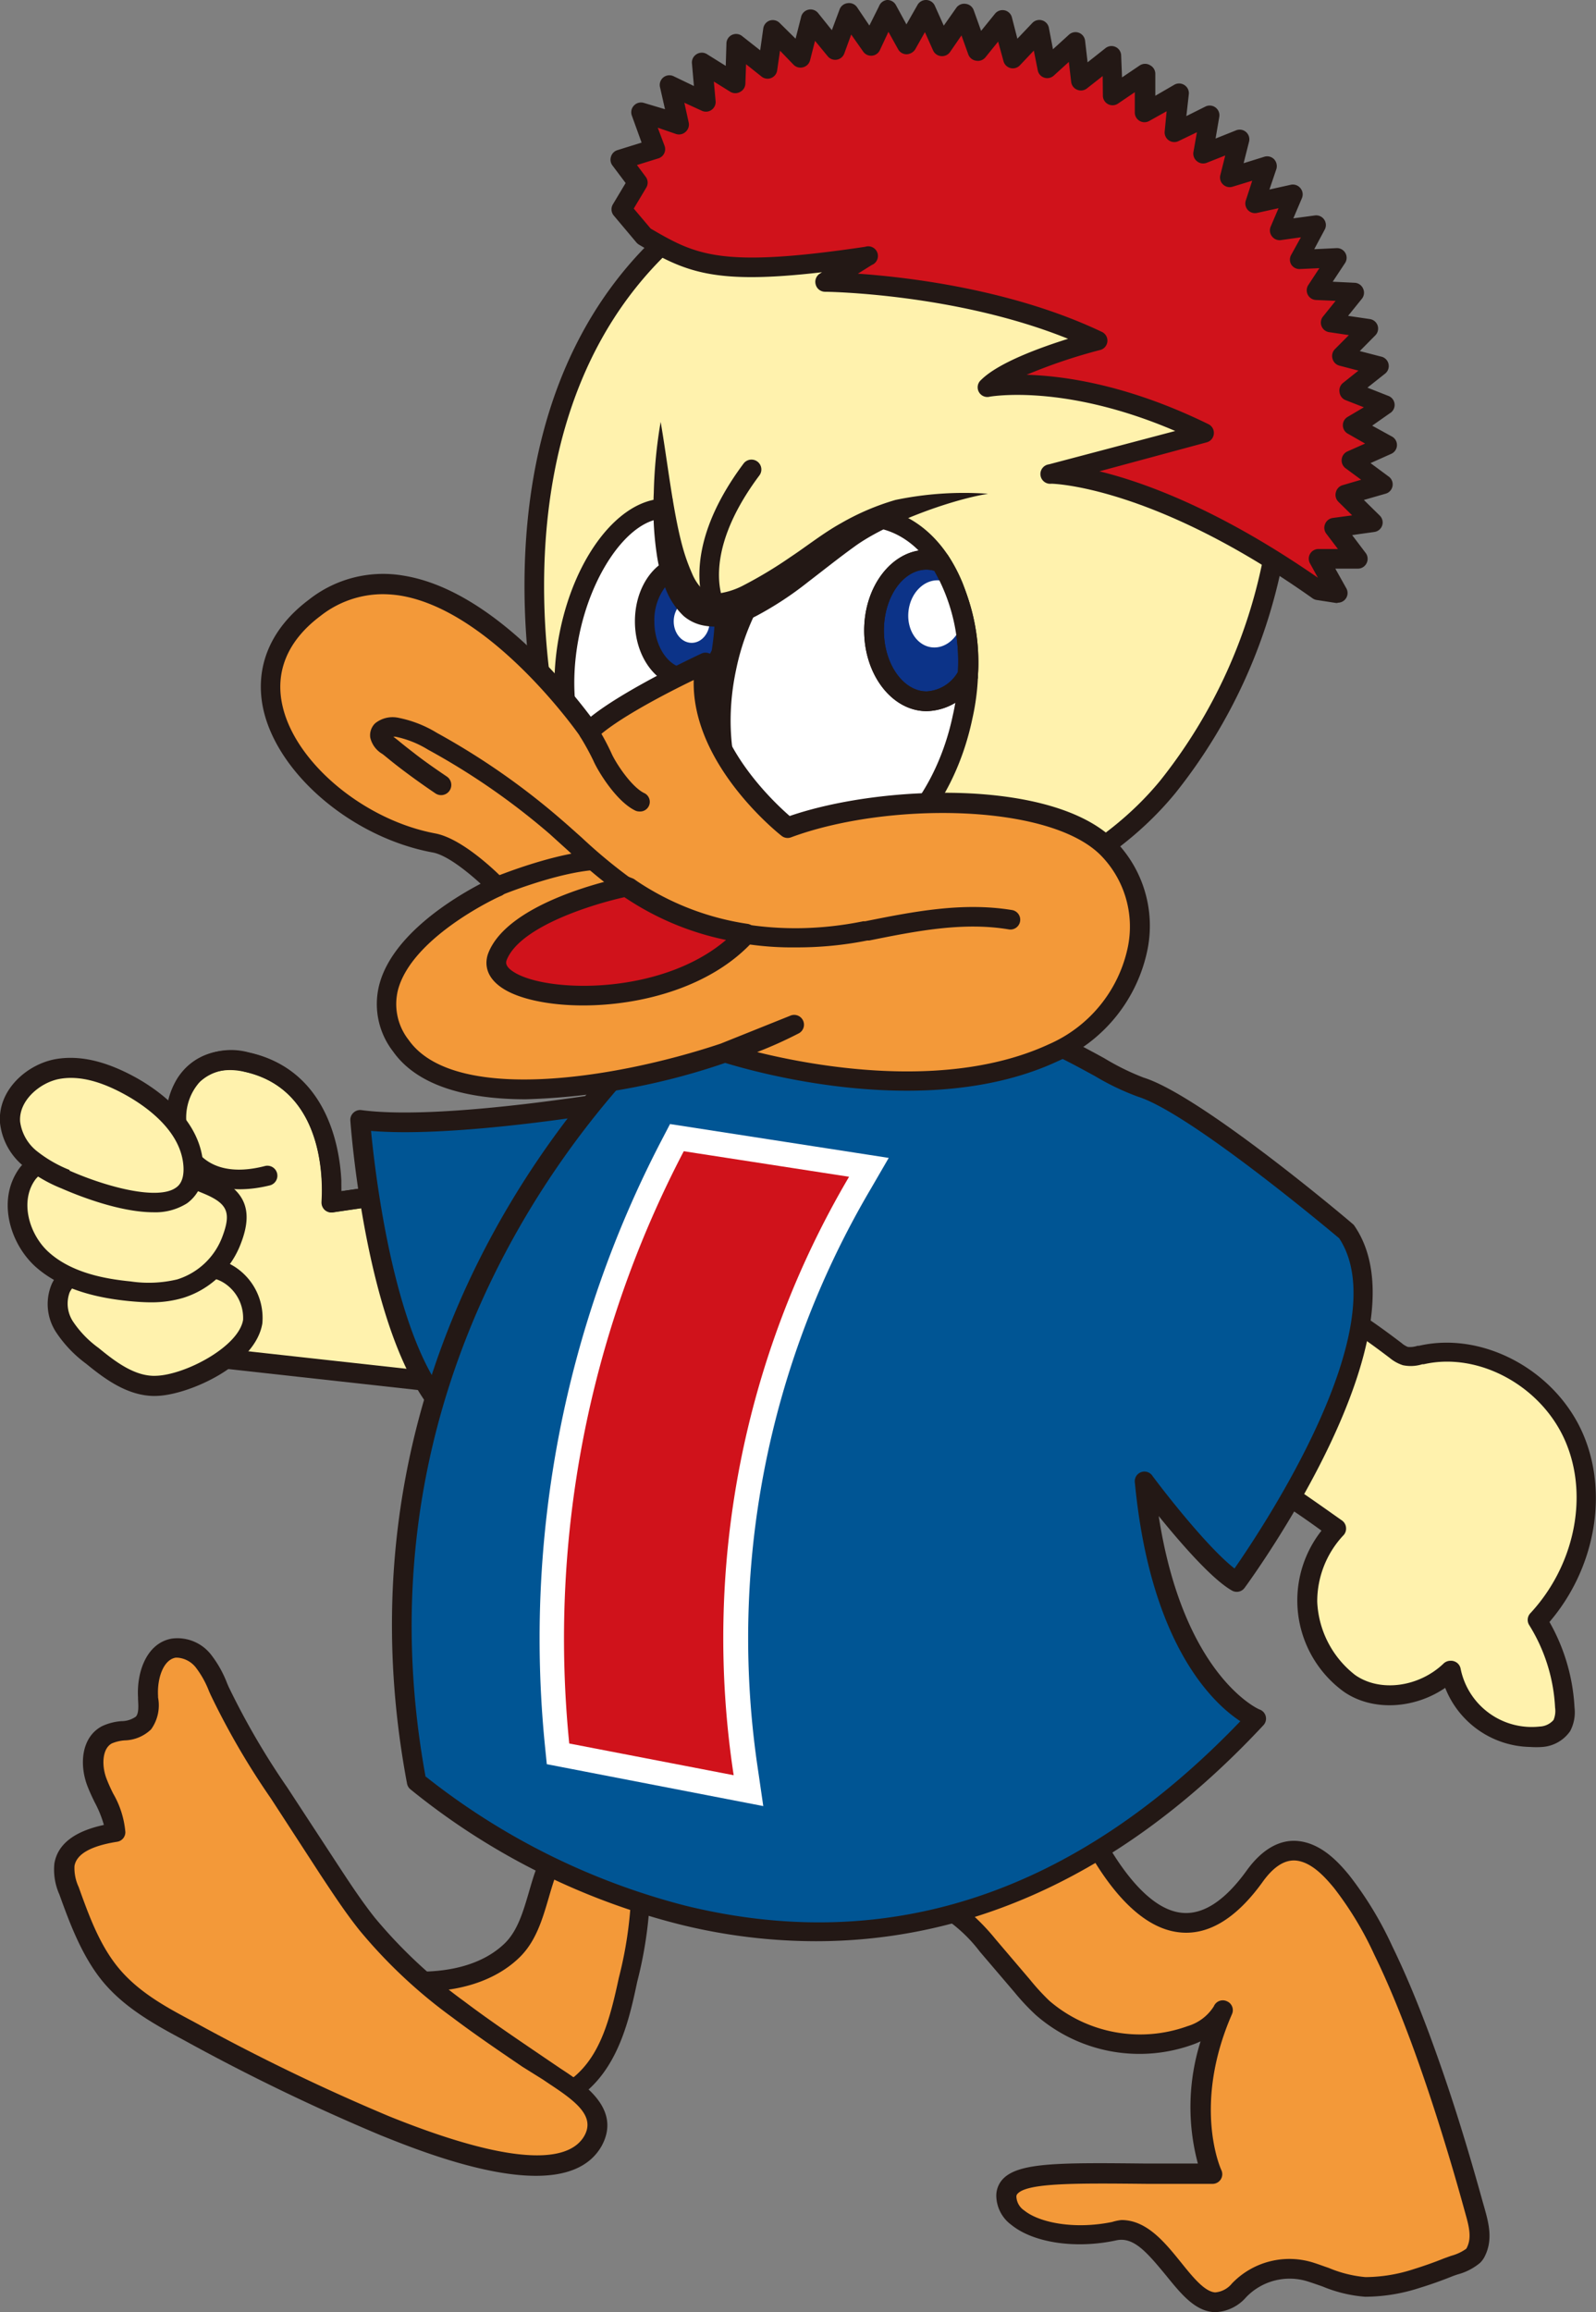
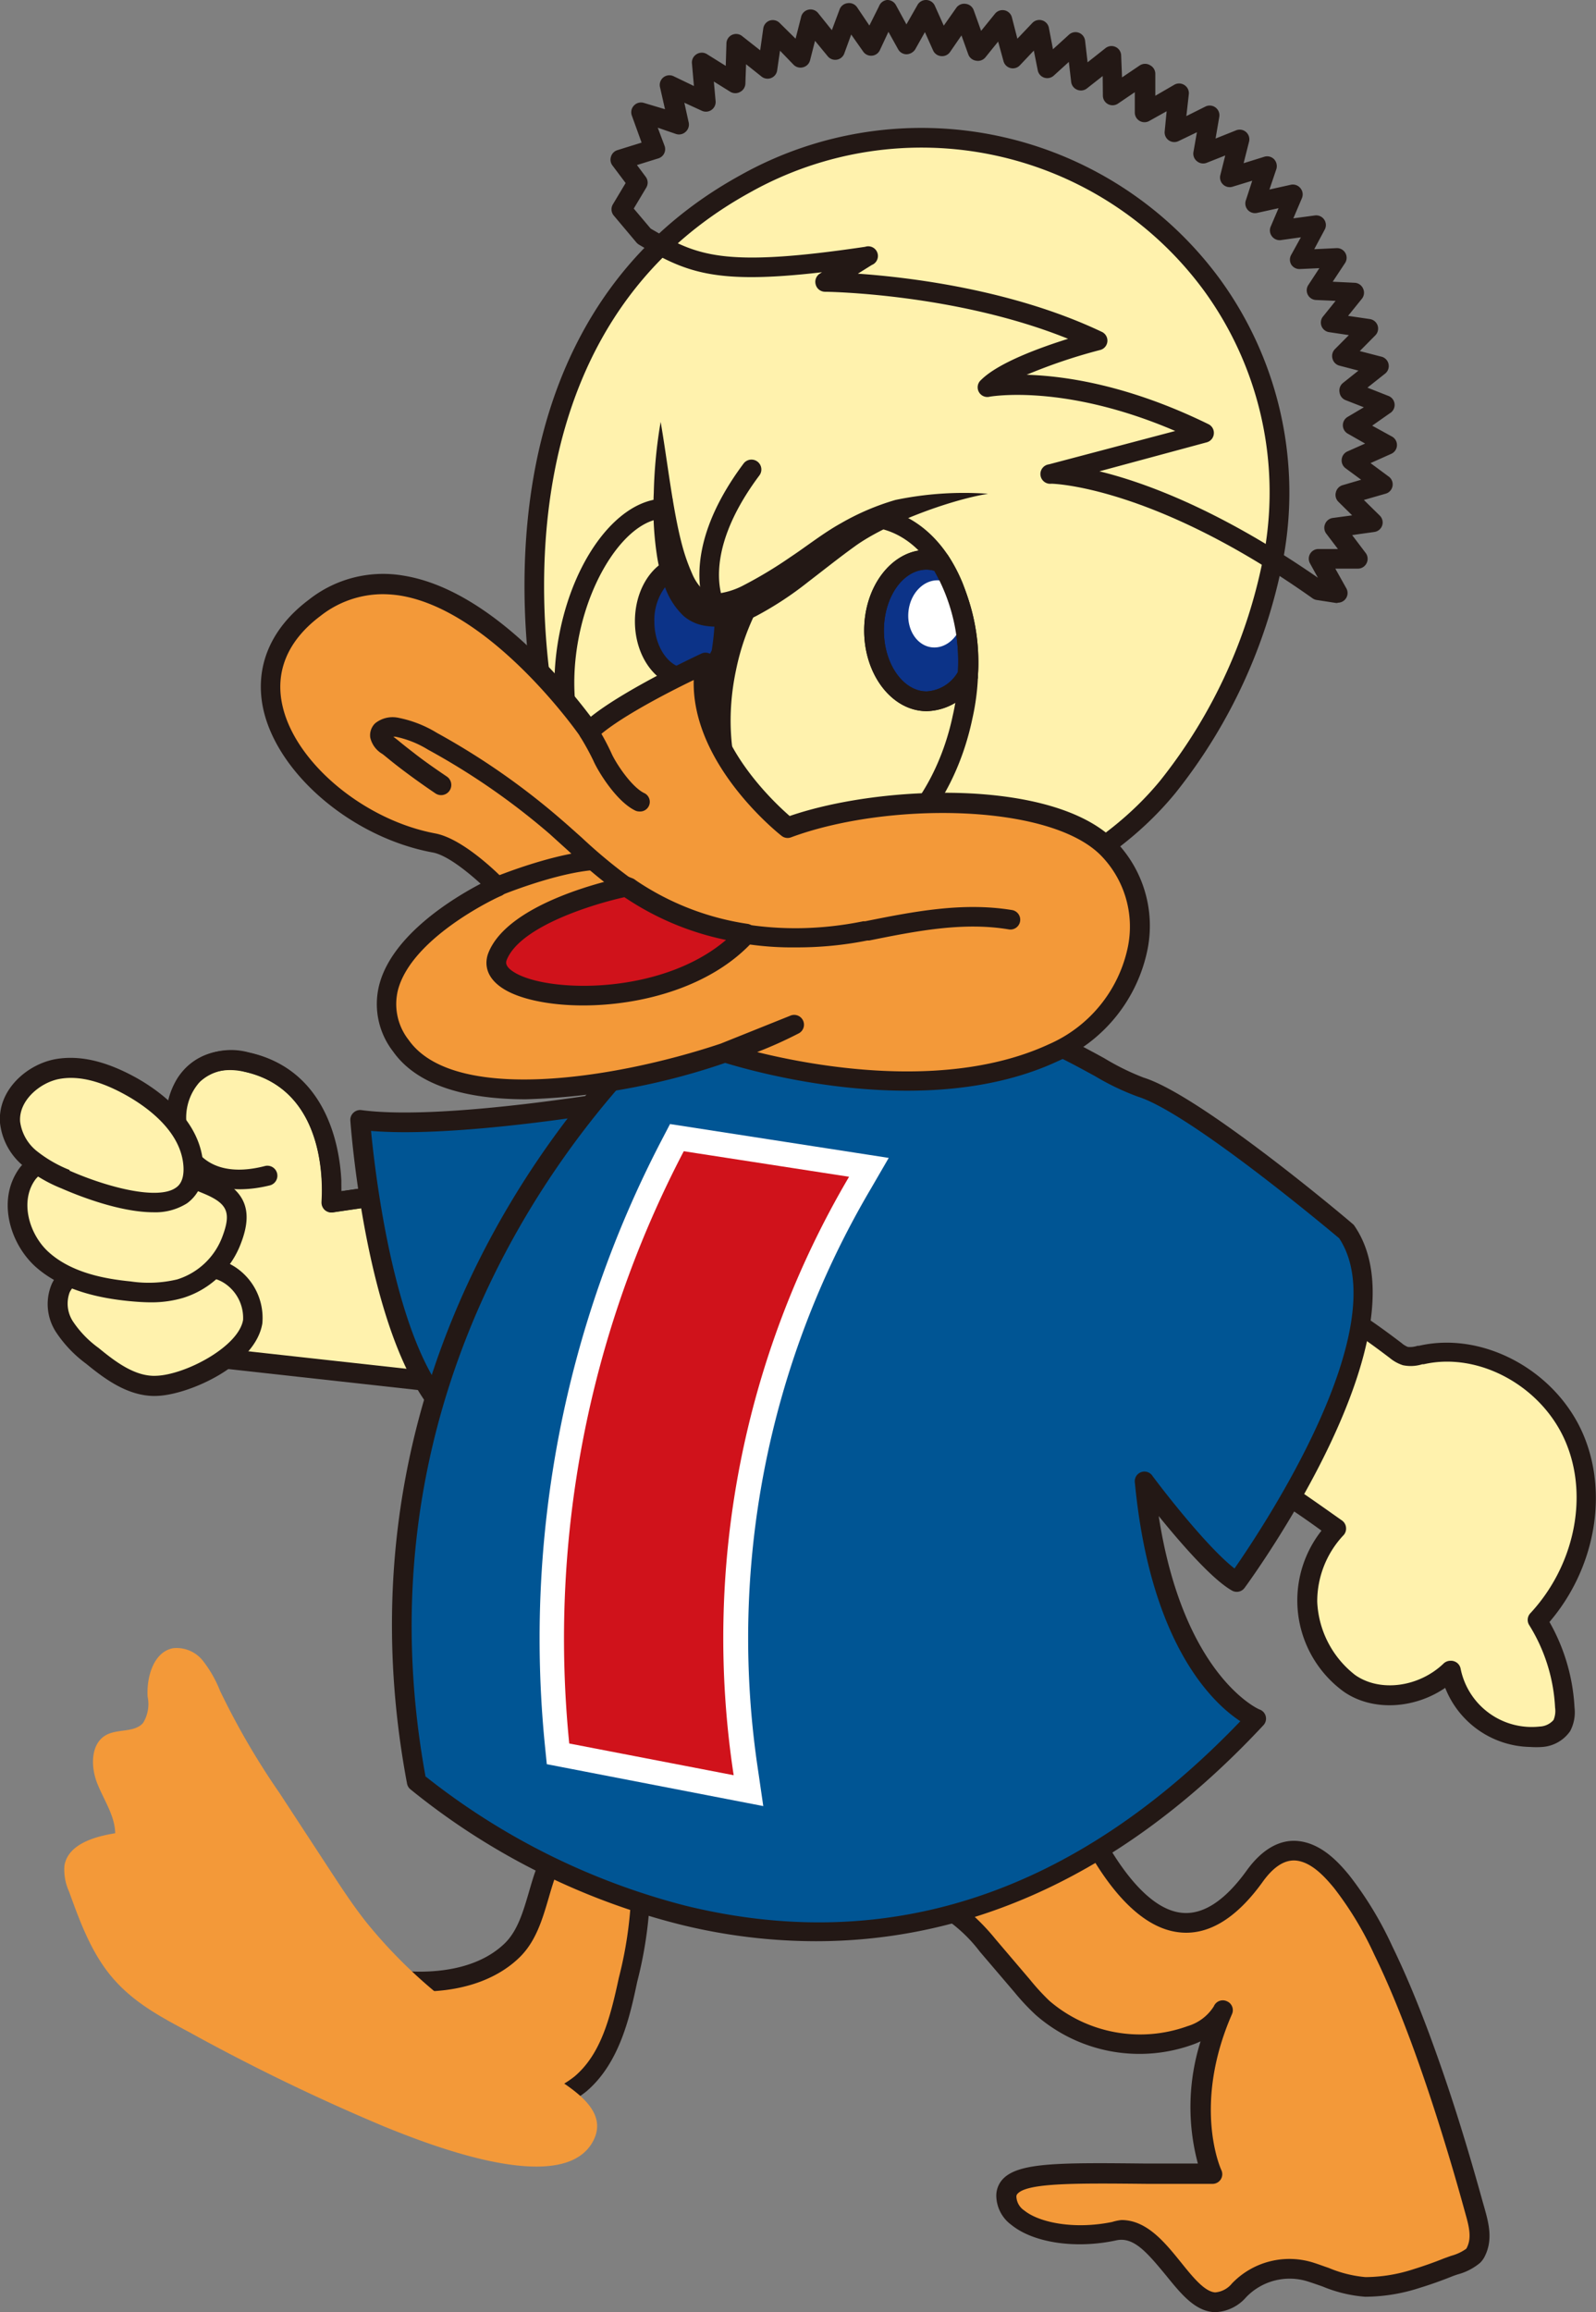
<svg xmlns="http://www.w3.org/2000/svg" viewBox="0 0 165 239" width="165" height="239">
  <rect x="0" y="0" width="165" height="239" fill="#808080" stroke="none" />
  <defs>
    <style>.cls-1{fill:#f39939;}.cls-2{fill:#231815;}.cls-3{fill:#fff2ad;}.cls-4{fill:#005594;}.cls-5{fill:#fff;}.cls-6{fill:#0c3388;}.cls-7{fill:#d0121b;}</style>
  </defs>
  <g id="レイヤー_2" data-name="レイヤー 2">
    <g id="レイヤー_1-2" data-name="レイヤー 1">
      <path class="cls-1" d="M110.49,184.51s8.5,24.33,19.23,9.41c1-1.45,2.57-2.85,4.48-2.6s3.37,1.79,4.5,3.18a36.41,36.41,0,0,1,4.3,7.1c1.45,3,2.7,6.06,3.85,9.17s2.2,6.24,3.18,9.4c.81,2.58,1.56,5.17,2.28,7.77.42,1.55,1,3.22.29,4.76a1.6,1.6,0,0,1-.32.49,8.19,8.19,0,0,1-2.63,1.2c-1,.42-2.1.8-3.18,1.13a17.31,17.31,0,0,1-5.33.88c-2-.06-3.77-1-5.61-1.52a7.22,7.22,0,0,0-7.45,1.88c-5.07,5.07-7.35-7.37-12.92-6.17S104,230,104,227s7-2.29,21.27-2.29c0,0-3.28-6.87,1.09-16.92a5.86,5.86,0,0,1-3.29,2.59,15.37,15.37,0,0,1-15.32-2.81,21.86,21.86,0,0,1-2.13-2.28l-3.57-4.18a22,22,0,0,0-2.45-2.57,22.51,22.51,0,0,0-2.82-1.91c-1-.59-8.9-4.51-8.6-5.61.18-.63,3.44-1.14,4-1.31l12.54-3.57Z" />
      <path class="cls-2" d="M125.7,239h-.18c-2-.11-3.45-1.92-5-3.83-2-2.42-3.36-4-5.16-3.58-4.17.89-8.5.25-10.79-1.6a3.8,3.8,0,0,1-1.57-3,2.51,2.51,0,0,1,.74-1.81c1.68-1.67,6-1.63,14.73-1.54,1.64,0,3.43,0,5.37,0a22.55,22.55,0,0,1,.28-12.63c-.24.11-.47.21-.66.28a16.28,16.28,0,0,1-16.37-3,23.66,23.66,0,0,1-2.23-2.38l-3.56-4.17a15.3,15.3,0,0,0-5-4.27c-.18-.11-.59-.33-1.14-.62-7.16-3.82-8.26-4.88-7.91-6.14.26-.94,1.42-1.33,4.1-1.88l.61-.14,18.27-5.21a1,1,0,0,1,1.24.65C112.68,187.69,117,197,122,197.7c2.26.33,4.59-1.15,6.91-4.38,1.61-2.22,3.49-3.26,5.44-3,2.25.3,3.94,2.05,5.16,3.55a37,37,0,0,1,4.42,7.29c1.31,2.69,2.55,5.63,3.9,9.27,1.08,2.93,2.13,6,3.2,9.45.79,2.54,1.55,5.16,2.28,7.8l.13.45c.43,1.54.93,3.28.11,5a2.5,2.5,0,0,1-.54.78,6,6,0,0,1-2.31,1.19c-.23.08-.45.15-.64.23-1.1.44-2.2.83-3.28,1.16a18.38,18.38,0,0,1-5.66.92,14.33,14.33,0,0,1-4.41-1.07c-.49-.17-1-.35-1.47-.5a6.23,6.23,0,0,0-6.42,1.63A4.44,4.44,0,0,1,125.7,239Zm-9.76-9.52c2.63,0,4.5,2.33,6.18,4.41,1.19,1.48,2.42,3,3.51,3.07a2.49,2.49,0,0,0,1.73-.92,8.22,8.22,0,0,1,8.47-2.14c.51.16,1,.35,1.54.53a12.69,12.69,0,0,0,3.8.95,16.29,16.29,0,0,0,5-.83c1-.31,2.06-.68,3.1-1.1l.75-.27a4.87,4.87,0,0,0,1.55-.72.58.58,0,0,0,.11-.19c.5-1.05.15-2.28-.22-3.59l-.13-.47c-.72-2.62-1.49-5.22-2.27-7.73-1.06-3.4-2.09-6.45-3.16-9.35-1.33-3.57-2.54-6.46-3.82-9.08a35,35,0,0,0-4.17-6.9c-1-1.21-2.3-2.61-3.84-2.82-1.19-.15-2.37.58-3.52,2.18-2.8,3.9-5.79,5.66-8.87,5.2-6.24-.9-10.6-10.85-11.82-14L92.49,190.7c-.13,0-.4.1-.74.17s-1.34.28-2,.48a55.8,55.8,0,0,0,6.38,3.75c.59.31,1,.55,1.23.67a22,22,0,0,1,3,2,22.35,22.35,0,0,1,2.57,2.69l3.56,4.18a23.47,23.47,0,0,0,2,2.18,14.4,14.4,0,0,0,14.28,2.62,4.82,4.82,0,0,0,2.72-2.05h0a1,1,0,0,1,1.34-.53,1,1,0,0,1,.53,1.35c-4.12,9.45-1.14,16-1.11,16.07a1,1,0,0,1-.92,1.46c-2.51,0-4.78,0-6.84,0-7.08-.07-12.2-.12-13.27,1a.42.42,0,0,0-.14.36,1.81,1.81,0,0,0,.81,1.39c1.52,1.24,5.13,2,9.09,1.19A4.92,4.92,0,0,1,115.94,229.48Z" />
      <path class="cls-1" d="M52.91,201.6c-2.63,2.54-6.54,3.33-10.2,3.18-1.6-.06-3.5-.15-4.45,1.13s-.32,3.15.61,4.47A16.89,16.89,0,0,0,44,215a18,18,0,0,0,8,2.8,11.09,11.09,0,0,0,8-2.41c3-2.61,4.06-6.83,4.89-10.75A42.06,42.06,0,0,0,66.26,194a6.26,6.26,0,0,0-.65-2.87,4.49,4.49,0,0,0-4.63-2C55,190.2,56.69,198,52.91,201.6Z" />
      <path class="cls-2" d="M53,218.81q-.5,0-1,0a18.92,18.92,0,0,1-8.47-2.95A17.87,17.87,0,0,1,38,211c-1.14-1.61-1.89-3.94-.6-5.67s3.58-1.61,5.26-1.54c2.36.09,6.67-.16,9.51-2.9h0c1.34-1.3,1.91-3.26,2.52-5.34.9-3.11,1.93-6.64,6.08-7.34a5.5,5.5,0,0,1,5.69,2.49,7.35,7.35,0,0,1,.78,3.32,42.78,42.78,0,0,1-1.36,10.82c-.75,3.54-1.79,8.37-5.23,11.32A11.91,11.91,0,0,1,53,218.81Zm-11.37-13a3.11,3.11,0,0,0-2.51.75c-.64.85-.06,2.29.63,3.27a15.89,15.89,0,0,0,4.85,4.3,16.81,16.81,0,0,0,7.56,2.65,10.1,10.1,0,0,0,7.26-2.16c2.7-2.31,3.66-6,4.56-10.19a41.4,41.4,0,0,0,1.31-10.31,5.32,5.32,0,0,0-.52-2.4,3.47,3.47,0,0,0-3.57-1.49c-2.75.47-3.49,2.55-4.46,5.9-.66,2.25-1.33,4.57-3.07,6.24-2.51,2.42-6.39,3.65-10.95,3.47Z" />
      <path class="cls-1" d="M38,198.86c-1.43-1.78-2.68-3.7-3.93-5.61l-5.18-7.92a77.73,77.73,0,0,1-6.14-10.55A12.45,12.45,0,0,0,21,171.7a3.47,3.47,0,0,0-3.1-1.33c-2,.37-2.76,2.94-2.64,5a3.73,3.73,0,0,1-.47,2.73c-.88,1-2.56.6-3.75,1.21-1.65.84-1.7,3.22-1,5s1.83,3.34,1.87,5.19c-2.2.35-4.88,1.15-5.25,3.35a5.46,5.46,0,0,0,.48,2.68c1.15,3.18,2.34,6.44,4.57,9s5,4,7.87,5.54a210.8,210.8,0,0,0,20.25,9.79c4.27,1.72,18.25,7.33,21.45,1.53,1.84-3.33-2.37-5.59-4.61-7.13-3.12-2.14-6.28-4.22-9.3-6.5A51.5,51.5,0,0,1,38,198.86Z" />
-       <path class="cls-2" d="M55.41,224.91c-5.64,0-12.88-2.92-16-4.17a211.45,211.45,0,0,1-20.35-9.83c-2.74-1.47-5.85-3.13-8.16-5.76s-3.65-6.23-4.76-9.32a6.29,6.29,0,0,1-.52-3.19c.33-2,2.05-3.34,5.12-4a11.62,11.62,0,0,0-.95-2.34c-.26-.53-.52-1.08-.74-1.65-.88-2.26-.64-5.12,1.52-6.23a5.69,5.69,0,0,1,2-.51,2.56,2.56,0,0,0,1.48-.47c.31-.35.26-1.1.22-1.82v-.17c-.15-2.59.87-5.6,3.48-6.07A4.41,4.41,0,0,1,21.79,171a11.54,11.54,0,0,1,1.69,3l.16.37a78.13,78.13,0,0,0,6.06,10.4l5.18,7.92c1.22,1.86,2.48,3.79,3.87,5.54h0A50.72,50.72,0,0,0,48,206.88c2.33,1.76,4.8,3.44,7.18,5.06l2.09,1.42.71.48c2.37,1.55,6.32,4.16,4.21,8C60.9,224.1,58.38,224.91,55.41,224.91Zm-37-53.56-.26,0c-1.31.24-1.91,2.22-1.81,3.95v.16a4.26,4.26,0,0,1-.72,3.3,4.08,4.08,0,0,1-2.74,1.14,4.2,4.2,0,0,0-1.31.31c-1,.52-1.09,2.28-.55,3.67.19.49.42,1,.67,1.5a9.54,9.54,0,0,1,1.27,4,1,1,0,0,1-.86,1c-2.72.43-4.2,1.28-4.4,2.51a4.61,4.61,0,0,0,.43,2.16c1.1,3.06,2.24,6.23,4.37,8.66s5,3.93,7.59,5.31a211.89,211.89,0,0,0,20.15,9.74c14.38,5.8,18.91,4.28,20.18,2,1.11-2-.86-3.53-3.55-5.3l-.74-.5L54,213.63c-2.41-1.64-4.9-3.33-7.27-5.12a52.36,52.36,0,0,1-9.58-9h0c-1.46-1.83-2.74-3.79-4-5.69L28,185.89a78.49,78.49,0,0,1-6.22-10.69l-.17-.38a9.86,9.86,0,0,0-1.37-2.46A2.66,2.66,0,0,0,18.36,171.35Z" />
      <path class="cls-3" d="M43.8,122.92l-9.55,1.39a16,16,0,0,0,0-2.22c-.17-3.65-1.48-10.7-8.76-12.31-5.48-1.21-8,3.45-7.09,7.34C-.14,119.21,16,139.63,16,139.63l34.19,3.79,2.26-9.82C52.7,133.55,43.5,123,43.8,122.92Z" />
      <path class="cls-2" d="M50.16,144.44h-.11l-34.2-3.78a1,1,0,0,1-.68-.38c-.37-.47-9-11.61-6.08-18.76,1.18-2.81,3.92-4.58,8.17-5.26a7.46,7.46,0,0,1,1.95-5.84,6.79,6.79,0,0,1,6.52-1.63c8.14,1.8,9.4,9.87,9.56,13.26,0,.4,0,.77,0,1.08l8.33-1.21a1,1,0,0,1,1.11.67c.43.63,2.64,3.27,4.28,5.22,4.54,5.41,4.58,5.47,4.35,6.12l-2.24,9.73A1,1,0,0,1,50.16,144.44Zm-33.65-5.77,32.86,3.63,2-8.52c-.6-.79-2.38-2.91-3.85-4.67-2.36-2.81-3.58-4.26-4.18-5.09l-8.9,1.3a1.06,1.06,0,0,1-.85-.27,1,1,0,0,1-.31-.84,16,16,0,0,0,0-2.07c-.18-3.63-1.45-9.93-8-11.36a4.74,4.74,0,0,0-4.63,1.06,5.51,5.51,0,0,0-1.24,5,1.08,1.08,0,0,1-.16.82,1,1,0,0,1-.72.43c-4.06.45-6.6,1.85-7.56,4.16C8.71,127.73,15.14,136.82,16.51,138.67ZM43.8,122.92h0Z" />
      <path class="cls-2" d="M34.26,125.33a1,1,0,0,1-.71-.28,1.06,1.06,0,0,1-.31-.84c0-.47,1-11.47-8-13.43-2.27-.5-4.1.12-5.17,1.74a5.73,5.73,0,0,0,.13,6.27c1.4,2,3.95,2.58,7.19,1.74a1,1,0,0,1,.51,2c-4.05,1-7.46.12-9.36-2.53a7.85,7.85,0,0,1-.17-8.59c1.54-2.34,4.21-3.29,7.31-2.61,8.69,1.92,9.57,11,9.58,14.34l8.34-1.21a1,1,0,0,1,.29,2l-9.54,1.39Z" />
      <path class="cls-4" d="M65.27,113.56s-19.09,3.39-28,2.19c0,0,2.58,36.42,16.1,32.24Z" />
      <path class="cls-2" d="M51.23,149.35A7.43,7.43,0,0,1,47,148c-8.83-6.06-10.7-31.1-10.78-32.17a1,1,0,0,1,.32-.81,1,1,0,0,1,.83-.27c8.69,1.16,27.53-2.15,27.72-2.18a1,1,0,0,1,1,.34,1,1,0,0,1,.19,1L54.3,148.33a1,1,0,0,1-.66.64A8.28,8.28,0,0,1,51.23,149.35ZM38.36,116.9c.49,5.09,2.8,24.61,9.8,29.4a5.26,5.26,0,0,0,4.39.85l11.19-32.3C59.08,115.61,46.11,117.55,38.36,116.9Z" />
      <path class="cls-3" d="M124.42,138.66a5.71,5.71,0,0,1,1.07-4,5.14,5.14,0,0,1,3.18-1.43c5.72-.78,11,2.9,15.6,6.39a3,3,0,0,0,1,.58,3.38,3.38,0,0,0,1.66-.14c6.47-1.49,13.53,2.75,16,8.93s.55,13.62-4,18.49a18.88,18.88,0,0,1,2.83,9,3.24,3.24,0,0,1-.31,1.85,2.94,2.94,0,0,1-2.15,1.16,8.52,8.52,0,0,1-9.33-6.79c-2.74,2.65-7.34,3.52-10.47,1.34a11.21,11.21,0,0,1-4.37-8.42,10.92,10.92,0,0,1,3-7.57s-4-2.87-4.81-3.33A8.83,8.83,0,0,1,131.2,153,20.31,20.31,0,0,1,124.42,138.66Z" />
      <path class="cls-2" d="M158.21,180.58a9.63,9.63,0,0,1-8.8-6.11c-3.21,2.2-7.54,2.44-10.48.4a11.66,11.66,0,0,1-2.31-16.65c-1.36-1-3.34-2.35-3.82-2.63a6.83,6.83,0,0,1-1.64-1.24c-.16-.16-.36-.36-.65-.62a21.25,21.25,0,0,1-7.11-15h0a6.66,6.66,0,0,1,1.34-4.74,6,6,0,0,1,3.79-1.76c6-.83,11.38,2.81,16.36,6.59a2.25,2.25,0,0,0,.66.41,2.45,2.45,0,0,0,1-.12l.15,0c6.76-1.56,14.45,2.72,17.14,9.55,2.41,6.1.94,13.64-3.65,19a20,20,0,0,1,2.59,8.85,4.17,4.17,0,0,1-.45,2.43,3.83,3.83,0,0,1-2.88,1.64A8.86,8.86,0,0,1,158.21,180.58ZM150,171.67a.86.86,0,0,1,.32.05,1,1,0,0,1,.69.8,7.5,7.5,0,0,0,8.16,5.95,2,2,0,0,0,1.44-.68,2.39,2.39,0,0,0,.16-1.27,17.79,17.79,0,0,0-2.67-8.53,1,1,0,0,1,.11-1.23c4.47-4.81,6-11.81,3.77-17.42-2.34-5.93-9-9.65-14.79-8.32l-.15,0a4,4,0,0,1-2,.1,4.06,4.06,0,0,1-1.36-.75c-4.65-3.53-9.61-6.9-14.86-6.2a4.07,4.07,0,0,0-2.55,1.1,4.61,4.61,0,0,0-.81,3.32h0a19.47,19.47,0,0,0,6.44,13.59c.32.28.53.5.71.67a4.63,4.63,0,0,0,1.24.94c.8.47,4.47,3.09,4.89,3.38a1,1,0,0,1,.42.77,1,1,0,0,1-.32.81,10,10,0,0,0-2.66,6.82,10.15,10.15,0,0,0,3.93,7.58c2.58,1.8,6.62,1.25,9.18-1.24A1.06,1.06,0,0,1,150,171.67Z" />
      <path class="cls-3" d="M16.27,143.28c-2.51.1-4.73-1.51-6.68-3.1a11.85,11.85,0,0,1-2.89-3,4.34,4.34,0,0,1-.37-4c.88-1.8,3.2-2.37,5.2-2.22s4,.8,6,.6c2.25-.23,4.24-1,6.32.33a5.25,5.25,0,0,1,2.34,4.8C25.56,140.22,19.44,143.15,16.27,143.28Z" />
      <path class="cls-2" d="M16,144.3c-2.78,0-5.11-1.71-7.09-3.33a12.87,12.87,0,0,1-3.13-3.29,5.31,5.31,0,0,1-.41-5c1.14-2.32,3.94-3,6.2-2.79.79.06,1.56.19,2.32.32a13,13,0,0,0,3.46.29c.48,0,.95-.13,1.4-.2,1.79-.29,3.64-.59,5.59.69a6.29,6.29,0,0,1,2.78,5.82c-.72,4.32-7.53,7.34-10.84,7.48Zm-5.11-12.38c-1.42,0-3.08.42-3.69,1.67a3.37,3.37,0,0,0,.34,3,10.75,10.75,0,0,0,2.66,2.75c1.75,1.44,3.81,3,6,2.87h0c3-.13,8.46-3,8.93-5.77a4.29,4.29,0,0,0-1.9-3.78c-1.29-.85-2.55-.65-4.14-.39-.5.08-1,.16-1.52.22a15.29,15.29,0,0,1-4-.31c-.73-.12-1.43-.24-2.13-.3Z" />
      <path class="cls-3" d="M18.62,133.23a13.52,13.52,0,0,1-5.19.24c-3.27-.32-6.68-1.09-9.11-3.31s-3.44-6.26-1.44-8.87a6.84,6.84,0,0,1,5-2.41,16.9,16.9,0,0,1,5.62.81,68.47,68.47,0,0,1,7.88,2.71c3,1.23,3.71,2.71,2.57,5.76A8.33,8.33,0,0,1,18.62,133.23Z" />
      <path class="cls-2" d="M15.67,134.62c-.81,0-1.61-.06-2.34-.13-2.79-.28-6.82-1-9.69-3.58-2.66-2.43-4-7-1.57-10.24a7.81,7.81,0,0,1,5.73-2.81,18.3,18.3,0,0,1,6,.85,69.89,69.89,0,0,1,8,2.75c3.5,1.45,4.44,3.56,3.13,7a9.34,9.34,0,0,1-6,5.7h0A11.59,11.59,0,0,1,15.67,134.62Zm-7.1-14.74c-.21,0-.42,0-.63,0a5.76,5.76,0,0,0-4.25,2C2,124.12,3,127.57,5,129.4c2.43,2.22,6,2.81,8.52,3.06a12.71,12.71,0,0,0,4.8-.21h0A7.3,7.3,0,0,0,23,127.8c.93-2.49.52-3.41-2-4.45a65.93,65.93,0,0,0-7.77-2.67A17.39,17.39,0,0,0,8.57,119.88Z" />
      <path class="cls-3" d="M6.76,121.9A13.91,13.91,0,0,1,3,119.71,5.78,5.78,0,0,1,1,116c-.2-2.71,2.28-5,5-5.51s5.37.56,7.72,1.9c3.13,1.78,6.13,4.59,6.31,8.19C20.33,127.15,9.88,123.28,6.76,121.9Z" />
      <path class="cls-2" d="M15.88,125.31c-3.57,0-7.93-1.77-9.53-2.47h0a15,15,0,0,1-4-2.37A6.7,6.7,0,0,1,0,116.06c-.25-3.41,2.82-6.08,5.8-6.59,2.52-.42,5.26.24,8.4,2,2.44,1.39,6.58,4.42,6.81,9a4.17,4.17,0,0,1-1.67,3.91A6.12,6.12,0,0,1,15.88,125.31ZM7.17,121c4,1.76,9.15,3.07,11,1.78.22-.15.87-.6.8-2.13-.18-3.64-3.71-6.17-5.79-7.36-2.71-1.54-5-2.12-7-1.77s-4.26,2.22-4.1,4.42a4.69,4.69,0,0,0,1.67,3,13.36,13.36,0,0,0,3.45,2Z" />
      <path class="cls-4" d="M71,103.91S33.56,133.46,43.1,184.22c0,0,44.43,38.8,86.77-6.57,0,0-9.54-3.78-11.53-24.48,0,0,6.36,8.56,9.54,10.35,0,0,18.69-25.48,11.33-36.23,0,0-15.5-13.13-21.27-14.92S101.25,99.23,71,103.91Z" />
      <path class="cls-2" d="M84.34,200.66a58.71,58.71,0,0,1-14-1.72,72.08,72.08,0,0,1-27.93-14,1,1,0,0,1-.33-.58c-9.55-50.77,27.92-81,28.3-81.29a1.05,1.05,0,0,1,.47-.21c24.45-3.78,36.73,2.92,43.32,6.53a25.51,25.51,0,0,0,4.06,2c5.89,1.83,21,14.58,21.62,15.13a.7.7,0,0,1,.18.2c7.68,11.21-10.57,36.34-11.35,37.4a1,1,0,0,1-1.32.29c-2.1-1.19-5.38-5-7.57-7.7,2.56,16.55,10.36,20,10.44,20a1,1,0,0,1,.37,1.64C114.46,195.66,98,200.66,84.34,200.66Zm-40.3-17A72.09,72.09,0,0,0,70.92,197c21,5.13,40.26-1.29,57.31-19.08-2.79-1.83-9.29-7.84-10.9-24.63a1,1,0,0,1,1.83-.71c1.57,2.11,5.85,7.53,8.47,9.55,3-4.32,16.79-25.06,10.82-34.13-1.38-1.16-15.55-13-20.81-14.64a26.28,26.28,0,0,1-4.43-2.12c-6.8-3.72-18.17-9.93-41.75-6.34C68.54,107.31,35.32,136.27,44,183.67Z" />
      <path class="cls-3" d="M57.11,77.14S46,36.14,77,19a37.24,37.24,0,0,1,48.27,10.39A36.41,36.41,0,0,1,131.77,57a54.48,54.48,0,0,1-11.05,24.4c-6.24,7.57-15.34,11.4-24.25,14.89C78.19,103.41,57.11,77.14,57.11,77.14Z" />
      <path class="cls-2" d="M89.87,98.49c-6.25,0-13.23-2.8-20.54-8.29a80.34,80.34,0,0,1-13-12.42,1.09,1.09,0,0,1-.19-.37c-.11-.42-11-42,20.37-59.28a38.28,38.28,0,0,1,49.58,10.68,37.49,37.49,0,0,1,6.69,28.32A55.5,55.5,0,0,1,121.5,82c-6.22,7.56-14.84,11.35-24.65,15.2A19.05,19.05,0,0,1,89.87,98.49ZM58.05,76.67c1.82,2.2,21.42,25.14,38.05,18.63,9.54-3.74,17.92-7.42,23.83-14.59A53.44,53.44,0,0,0,130.76,56.8,35.42,35.42,0,0,0,124.44,30,36.23,36.23,0,0,0,77.49,19.92C48.66,35.83,57.27,73.53,58.05,76.67Z" />
-       <path class="cls-5" d="M72.94,63c-2.8-.57-3.93-5.75-4.38-10.44-4,.15-8.14,5.52-9.66,12.78-1.65,7.91.48,15,4.75,15.94s9.07-4.8,10.72-12.71A26.05,26.05,0,0,0,74.92,63,5.48,5.48,0,0,1,72.94,63Z" />
      <path class="cls-2" d="M64.55,82.4a6,6,0,0,1-1.11-.11c-4.89-1-7.32-8.56-5.53-17.15,1.6-7.7,6.07-13.42,10.61-13.59l1,0,.09,1c.55,5.7,1.85,9.18,3.57,9.53a4.35,4.35,0,0,0,1.61,0l1.17-.2,0,1.19a27.32,27.32,0,0,1-.57,5.79C73.71,76.73,69.1,82.4,64.55,82.4Zm3.11-28.65c-3.22.92-6.51,5.81-7.76,11.81-1.5,7.22.31,14,4,14.73s8-4.7,9.51-11.92a24.92,24.92,0,0,0,.52-4.24A5.57,5.57,0,0,1,72.73,64h0C70.06,63.46,68.4,60.1,67.66,53.75Z" />
      <path class="cls-6" d="M66.63,64.23c0,3.23,2,5.84,4.35,5.84a4.19,4.19,0,0,0,3.58-2.53A25.53,25.53,0,0,0,74.92,63a5.48,5.48,0,0,1-2,0c-1.55-.32-2.59-2-3.29-4.34C67.9,59.43,66.63,61.63,66.63,64.23Z" />
      <path class="cls-2" d="M71,71.09c-3,0-5.36-3.07-5.36-6.86,0-3,1.46-5.56,3.63-6.49l1-.45.33,1.09c.46,1.51,1.27,3.38,2.51,3.63a4.35,4.35,0,0,0,1.61,0l1.17-.2,0,1.19a26.6,26.6,0,0,1-.38,4.71l-.1.29A5.15,5.15,0,0,1,71,71.09ZM69.13,60.25a5.66,5.66,0,0,0-1.48,4c0,2.62,1.53,4.82,3.33,4.82a3.14,3.14,0,0,0,2.6-1.84,25.71,25.71,0,0,0,.31-3.08A5.57,5.57,0,0,1,72.73,64C71.22,63.7,70,62.44,69.13,60.25Z" />
-       <path class="cls-5" d="M91.05,53.6h-.12c-5.1,2.5-9.49,6.59-13.33,8.49a26,26,0,0,0-2.5,7C73,79,76.81,88.14,83.55,89.55s13.88-5.49,16-15.42S97.79,55,91.05,53.6Z" />
      <path class="cls-2" d="M85.29,90.75a9.22,9.22,0,0,1-2-.2C76.07,89,71.92,79.28,74.1,68.82a27,27,0,0,1,2.61-7.22l.15-.29.29-.14a43.56,43.56,0,0,0,5.54-3.58,56.36,56.36,0,0,1,7.8-4.92l.3-.15.34.07a.22.22,0,0,1,.13,0c3.6.75,6.54,3.48,8.26,7.67a24.24,24.24,0,0,1,1,14.06C98.51,83.87,92,90.75,85.29,90.75Zm-6.94-27.9a24.65,24.65,0,0,0-2.25,6.38c-2,9.36,1.48,18,7.66,19.32s12.79-5.27,14.75-14.63a22.28,22.28,0,0,0-.87-12.86c-1.42-3.46-3.75-5.72-6.56-6.4a56.76,56.76,0,0,0-7.2,4.59A49,49,0,0,1,78.35,62.85Z" />
      <path class="cls-6" d="M90.36,65.17c0,4,2.44,7.32,5.44,7.32A5.08,5.08,0,0,0,100,69.77a20,20,0,0,0-2.79-11.64,4.15,4.15,0,0,0-1.45-.27C92.8,57.86,90.36,61.13,90.36,65.17Z" />
      <path class="cls-2" d="M95.8,73.51c-3.56,0-6.46-3.74-6.46-8.34s2.9-8.33,6.46-8.33a5.25,5.25,0,0,1,1.81.33l.31.12.18.28a20.87,20.87,0,0,1,3,12.24v.26l-.13.23A6,6,0,0,1,95.8,73.51Zm0-14.63c-2.43,0-4.42,2.82-4.42,6.29s2,6.3,4.42,6.3a4,4,0,0,0,3.23-2A19,19,0,0,0,96.59,59,3.13,3.13,0,0,0,95.8,58.88Z" />
      <path class="cls-1" d="M72.92,68.53s-9.2,4.28-12,7.12c0,0-15.5-22.59-28.37-12.79-11.19,8.36.24,22,12.33,24.29,2.71.51,6.6,4.52,6.6,4.52s-16.4,7.31-10,16.42,31.66,2.49,40.6-2.19l-7.14,2.93s19.77,6.57,33.93,0c9.38-4.36,11.63-15.23,5.66-21.2S91.11,82,81.42,85.55C81.42,85.55,71.26,77.55,72.92,68.53Z" />
      <path class="cls-2" d="M54.36,113.63c-6,0-11.19-1.34-13.73-4.95a8,8,0,0,1-1.39-7c1.4-5.09,7.66-8.87,10.45-10.33-1.38-1.26-3.53-3-5-3.24-8.22-1.53-15.88-8-17.44-14.67-1-4.37.65-8.43,4.68-11.45a12.38,12.38,0,0,1,9.77-2.49c9,1.44,17,11.44,19.38,14.59,3.54-2.84,11.08-6.37,11.43-6.53a1,1,0,0,1,1.05.12,1,1,0,0,1,.38,1c-1.34,7.28,5.86,14.07,7.7,15.67,9.43-3.25,27.19-3.91,33.61,2.53a12.54,12.54,0,0,1,3.39,11.24,16.13,16.13,0,0,1-9.34,11.6c-13.5,6.26-31.53,1-34.33.15A69.65,69.65,0,0,1,54.36,113.63ZM39.57,61.42a10.43,10.43,0,0,0-6.44,2.25c-3.39,2.54-4.75,5.77-3.91,9.35C30.58,78.89,37.68,84.78,45,86.15c2.94.55,6.72,4.37,7.14,4.81a1,1,0,0,1,.27.9,1,1,0,0,1-.59.74c-.09,0-9.14,4.14-10.66,9.67a6,6,0,0,0,1.09,5.23c4.63,6.57,21.14,4.09,32.25.38L81.68,105a1,1,0,0,1,.85,1.84,43.37,43.37,0,0,1-4.25,1.91c6,1.49,19.74,4,30.14-.8a14.1,14.1,0,0,0,8.19-10.1,10.52,10.52,0,0,0-2.82-9.45c-5.37-5.39-22.1-5.52-32-1.85a1,1,0,0,1-1-.16c-.41-.32-9.3-7.43-9.07-16.1C69,71.6,63.58,74.4,61.61,76.37a1,1,0,0,1-.81.29,1,1,0,0,1-.75-.43C60,76.1,50.93,63.1,41.35,61.56A12.07,12.07,0,0,0,39.57,61.42Z" />
      <path class="cls-1" d="M60.89,75.65a24.28,24.28,0,0,1,1.39,2.59c.45,1,2.19,3.78,3.83,4.62" />
      <path class="cls-2" d="M66.11,83.88a1,1,0,0,1-.47-.11c-2-1-3.88-4.17-4.29-5.13A26.43,26.43,0,0,0,60,76.18a1,1,0,0,1,1.74-1.06,25.51,25.51,0,0,1,1.46,2.71c.39.92,2,3.43,3.36,4.13a1,1,0,0,1-.47,1.92Z" />
      <path class="cls-1" d="M51.45,91.67s5.78-2.38,10-2.68" />
      <path class="cls-2" d="M51.45,92.69a1,1,0,0,1-.39-2c.25-.1,6-2.45,10.29-2.76a1,1,0,0,1,.15,2c-4,.28-9.61,2.58-9.66,2.6A.91.91,0,0,1,51.45,92.69Z" />
      <path class="cls-1" d="M104.49,95c-5-.84-10,.2-15,1.2-8.23,1.66-17.21.5-24.19-4.19a84.33,84.33,0,0,1-7.85-6.55A73,73,0,0,0,44.7,76.62,11.22,11.22,0,0,0,41,75.17c-.61-.09-1.77,0-1.66.93.07.52.76.9,1.13,1.21.55.46,1.11.91,1.68,1.34,1.13.87,2.29,1.69,3.47,2.49" />
      <path class="cls-2" d="M82.32,97.93a31.53,31.53,0,0,1-17.61-5.08A53.36,53.36,0,0,1,58.81,88l-2-1.81a72.32,72.32,0,0,0-12.56-8.7,10.43,10.43,0,0,0-3.37-1.34l-.22,0h0l.16.12.32.25c.54.45,1.09.88,1.65,1.31,1,.79,2.15,1.59,3.42,2.45A1,1,0,1,1,45,82c-1.3-.88-2.45-1.71-3.52-2.52-.58-.44-1.15-.9-1.71-1.36l-.23-.18a2.65,2.65,0,0,1-1.26-1.69,1.72,1.72,0,0,1,.5-1.48,2.87,2.87,0,0,1,2.32-.59,12.09,12.09,0,0,1,4.06,1.57,74.36,74.36,0,0,1,12.91,9c.7.6,1.38,1.22,2.07,1.83a53.81,53.81,0,0,0,5.68,4.65c6.37,4.28,14.91,5.74,23.42,4l.2,0c5-1,10.06-2,15.19-1.16a1,1,0,1,1-.34,2c-4.75-.8-9.68.19-14.44,1.15l-.2,0A37,37,0,0,1,82.32,97.93Z" />
      <path class="cls-7" d="M65.28,92c-.1-.06-.19-.14-.29-.21l-.31-.12S53.43,94,51.45,98.83s17.55,6.8,25.73-2.31h0A29.16,29.16,0,0,1,65.28,92Z" />
      <path class="cls-2" d="M60.29,103.93c-3.51,0-6.54-.65-8.23-1.71-2.22-1.39-1.83-3.1-1.55-3.77,2.12-5.21,12.76-7.53,14-7.78a1,1,0,0,1,.57,0l.31.12a1,1,0,0,1,.21.11l.28.2h0A27.9,27.9,0,0,0,77.31,95.5a.66.66,0,0,1,.2.06,1,1,0,0,1,.65.71,1,1,0,0,1-.22.93C73.57,102.06,66.25,103.93,60.29,103.93Zm4.27-11.19c-3.21.71-10.77,3-12.17,6.48-.07.19-.26.64.75,1.27,3.4,2.14,15.17,2.43,21.92-3.33a29.3,29.3,0,0,1-10.34-4.31h0A.91.91,0,0,1,64.56,92.74Z" />
-       <ellipse class="cls-5" cx="71.51" cy="64.23" rx="1.86" ry="2.22" />
      <path class="cls-5" d="M93.93,63.12c-.24,1.9.83,3.6,2.38,3.79s3-1.18,3.23-3.07a20.13,20.13,0,0,0-.93-3.08A2.48,2.48,0,0,0,97.16,60C95.61,59.83,94.16,61.22,93.93,63.12Z" />
      <path class="cls-2" d="M68.3,43.61c.71,4.06,1.26,9.29,2.29,13a19.34,19.34,0,0,0,.94,2.63,5.24,5.24,0,0,0,1.25,1.84,1.1,1.1,0,0,0,.59.25,3.48,3.48,0,0,0,1,0,7.79,7.79,0,0,0,2.35-.75,44.37,44.37,0,0,0,5-3c1.69-1.12,3.42-2.5,5.25-3.51a25.46,25.46,0,0,1,5.6-2.39,34.77,34.77,0,0,1,9.58-.64c-4.08.67-10.62,3.12-13.81,5.46-1.61,1.16-3.17,2.41-4.79,3.65a35,35,0,0,1-5.32,3.5,10.31,10.31,0,0,1-3.43,1.08,6.82,6.82,0,0,1-2-.06,4.43,4.43,0,0,1-2.13-1,7.65,7.65,0,0,1-2-3.22,16.66,16.66,0,0,1-.78-3.21,32.5,32.5,0,0,1-.3-6.29A50.05,50.05,0,0,1,68.3,43.61Z" />
      <path class="cls-2" d="M74.11,64.12a1,1,0,0,1-.87-.49c-.15-.24-3.55-6.09,3.63-15.71a1,1,0,1,1,1.64,1.22c-6.3,8.43-3.64,13.24-3.52,13.44A1,1,0,0,1,74.63,64,1,1,0,0,1,74.11,64.12Z" />
      <path class="cls-2" d="M95.8,73.51c-3.56,0-6.46-3.74-6.46-8.34s2.9-8.33,6.46-8.33a5.25,5.25,0,0,1,1.81.33l.31.12.18.28a20.87,20.87,0,0,1,3,12.24v.26l-.13.23A6,6,0,0,1,95.8,73.51Zm0-14.63c-2.43,0-4.42,2.82-4.42,6.29s2,6.3,4.42,6.3a4,4,0,0,0,3.23-2A19,19,0,0,0,96.59,59,3.13,3.13,0,0,0,95.8,58.88Z" />
-       <path class="cls-7" d="M89.63,26.52l-4.25,2.64s15.57.12,28.09,6.09c0,0-8.8,2.24-11.33,4.77,0,0,9-1.79,22.36,4.78L108.7,49s10.62,0,27.61,12l2,.3-2-3.55,4,0-2.45-3.22,4-.56-2.88-2.84L142.94,50l-3.25-2.41L143.38,46,139.83,44l3.44-2.12-3.77-1.48,3.16-2.53-3.92-1L141.6,34l-4-.59,2.55-3.16-4-.18,2.22-3.39-4,.19,1.91-3.57-4,.55,1.6-3.73-4,.88,1.29-3.84-3.87,1.19,1-3.93-3.77,1.49.68-4-3.64,1.77.38-4-3.5,2,.09-4.06-3.35,2.28-.2-4.05-3.18,2.5-.48-4-3,2.73-.77-4L104.67,6l-1.06-3.91-2.56,3.14L99.68,1.41l-2.3,3.34-1.66-3.7-2,3.51L91.73,1,90,4.69,87.75,1.33,86.37,5.15,83.8,2,82.8,6,79.92,3.09l-.58,4L76.17,4.57,76,8.63,72.6,6.49l.37,4L69.28,8.84l.89,3.95L66.3,11.62l1.43,3.8L64.2,16.51,66,18.88,64.3,21.65l2.33,2.78C71.87,27.47,74.61,28.75,89.63,26.52Z" />
      <path class="cls-2" d="M138.29,62.33h-.16l-2-.31a1,1,0,0,1-.43-.17C119.26,50.2,108.8,50,108.7,50a1,1,0,0,1-.26-2l13.06-3.45C110,39.61,102.42,41,102.34,41a1,1,0,0,1-.92-1.72c1.8-1.8,6.14-3.36,9-4.26-11.65-4.7-24.95-4.86-25.09-4.86a1,1,0,0,1-1-.75,1,1,0,0,1,.45-1.14l.2-.13c-11.15,1.3-14.09,0-18.92-2.85a1.18,1.18,0,0,1-.27-.23l-2.33-2.77a1,1,0,0,1-.09-1.18l1.31-2.19-1.36-1.81a1,1,0,0,1-.15-.93,1,1,0,0,1,.66-.66l2.5-.78-1-2.77a1,1,0,0,1,.21-1.06,1,1,0,0,1,1-.28l2.21.66-.51-2.25a1,1,0,0,1,1.42-1.15l2.08,1-.2-2.29a1,1,0,0,1,.48-1,1,1,0,0,1,1.07,0l1.94,1.21.07-2.29a1,1,0,0,1,1.66-.76L78.59,5.2l.32-2.26a1,1,0,0,1,.69-.82,1,1,0,0,1,1,.25L82.25,4l.56-2.2A1,1,0,0,1,83.58,1a1,1,0,0,1,1,.35L86,3.12,86.79,1a1,1,0,0,1,.83-.67,1,1,0,0,1,1,.44l1.26,1.87,1-2A1,1,0,0,1,91.7,0a1,1,0,0,1,.92.52l1.09,2L94.84.54A1,1,0,0,1,95.77,0a1,1,0,0,1,.88.6l.92,2.05L98.85.83a1,1,0,0,1,1-.43,1,1,0,0,1,.82.67l.76,2.12,1.42-1.75a1,1,0,0,1,1.77.38L105.18,4l1.54-1.62a1,1,0,0,1,1-.28,1,1,0,0,1,.72.79l.42,2.2,1.66-1.51a1,1,0,0,1,1-.2,1,1,0,0,1,.66.83l.26,2.23L114.26,5a1,1,0,0,1,1.65.76L116,8l1.85-1.25a1,1,0,0,1,1.06,0,1,1,0,0,1,.53.92l0,2.23,1.93-1.12a1,1,0,0,1,1.06,0,1,1,0,0,1,.47,1L122.65,12l2-1a1,1,0,0,1,1,.1,1,1,0,0,1,.4,1l-.38,2.22,2.08-.83a1,1,0,0,1,1.37,1.2l-.55,2.18,2.15-.67a1,1,0,0,1,1,.26,1.05,1.05,0,0,1,.24,1l-.72,2.13,2.2-.49a1,1,0,0,1,1,.35,1,1,0,0,1,.15,1.05l-.88,2.07,2.23-.3a1,1,0,0,1,1,1.49l-1.07,2,2.26-.11a1,1,0,0,1,.9,1.58l-1.25,1.89,2.26.11a1,1,0,0,1,.88.6,1,1,0,0,1-.13,1.06l-1.42,1.76,2.24.33a1,1,0,0,1,.82.69,1,1,0,0,1-.25,1l-1.6,1.62,2.2.57a1,1,0,0,1,.38,1.79l-1.79,1.42,2.13.84a1,1,0,0,1,.17,1.82L141.86,44l2,1.1a1,1,0,0,1-.07,1.83l-2.1.94,1.85,1.37a1,1,0,0,1-.32,1.8l-2.22.64,1.65,1.62a1,1,0,0,1,.25,1,1,1,0,0,1-.83.69l-2.28.32,1.39,1.84a1,1,0,0,1,.1,1.07,1,1,0,0,1-.92.56h-2.31l1.12,2a1,1,0,0,1-.89,1.52ZM113.66,48.72c4.69,1.14,12.49,4,22.59,11l-.81-1.47a1,1,0,0,1,0-1,1,1,0,0,1,.88-.5h2l-1.2-1.58a1,1,0,0,1-.13-1,1,1,0,0,1,.8-.63l2-.27-1.41-1.39a1,1,0,0,1-.27-1,1,1,0,0,1,.7-.73l1.91-.56-1.6-1.18a1,1,0,0,1-.41-.93,1,1,0,0,1,.6-.82l1.82-.81-1.75-1a1,1,0,0,1-.05-1.76L141,42.1l-1.87-.73a1,1,0,0,1-.64-.8,1,1,0,0,1,.37-1l1.58-1.26-1.95-.51a1,1,0,0,1-.73-.72,1,1,0,0,1,.26-1l1.43-1.44-2-.3a1,1,0,0,1-.65-1.65l1.28-1.59-2-.09a1,1,0,0,1-.8-1.58l1.12-1.71-2,.09a1,1,0,0,1-.91-.47,1,1,0,0,1,0-1l1-1.81-2,.28a1,1,0,0,1-1-.39,1,1,0,0,1-.12-1l.81-1.9L130,22a1,1,0,0,1-1.19-1.32l.65-2-2,.61a1,1,0,0,1-1.29-1.22l.5-2-1.92.76a1,1,0,0,1-1-.16,1,1,0,0,1-.36-1l.35-2-1.87.9a1,1,0,0,1-1.46-1l.2-2.07-1.79,1a1,1,0,0,1-1,0,1,1,0,0,1-.5-.9l0-2.07-1.71,1.16a1,1,0,0,1-1.59-.8L114,7.86l-1.63,1.28a1,1,0,0,1-1,.14,1,1,0,0,1-.63-.82l-.24-2.06-1.54,1.4a1,1,0,0,1-1.68-.57l-.4-2-1.42,1.5a1,1,0,0,1-1.72-.43l-.55-2-1.3,1.61a1,1,0,0,1-1,.36,1,1,0,0,1-.79-.66l-.7-1.95-1.17,1.7a1,1,0,0,1-.93.44,1,1,0,0,1-.84-.6l-.84-1.88-1,1.78a1.11,1.11,0,0,1-.89.51,1,1,0,0,1-.88-.52l-1-1.8-.87,1.86a1,1,0,0,1-1.77.14L88,3.57l-.7,1.92a1,1,0,0,1-1.74.31l-1.3-1.58-.51,2a1,1,0,0,1-.71.73,1,1,0,0,1-1-.26L80.64,5.24l-.29,2a1,1,0,0,1-1.65.65L77.13,6.64l-.07,2a1,1,0,0,1-.54.86,1,1,0,0,1-1,0L73.8,8.43l.18,2a1,1,0,0,1-.42.93,1,1,0,0,1-1,.09l-1.81-.83.44,2a1,1,0,0,1-.3,1,1,1,0,0,1-1,.23L68,13.2l.7,1.86A1,1,0,0,1,68,16.39l-2.15.67.9,1.21a1,1,0,0,1,.06,1.13l-1.29,2.16,1.75,2.07c4.72,2.75,7.24,4.1,22.18,1.88a1,1,0,0,1,.68,1.88l-1.44.9c5.3.37,16,1.64,25.19,6a1,1,0,0,1-.19,1.9,55.78,55.78,0,0,0-7.55,2.55c4,.12,10.55,1.07,18.78,5.1a1,1,0,0,1,.57,1,1,1,0,0,1-.76.89Z" />
      <path class="cls-5" d="M78.91,186.69l-22.38-4.33-.19-1.89A111.47,111.47,0,0,1,68.43,117.8l.84-1.61,22.61,3.5L90,122.93a91.42,91.42,0,0,0-11.61,60.18Zm-17.67-8.61,11.61,2.24a96.63,96.63,0,0,1,10.9-56.73l-11.63-1.8a106.32,106.32,0,0,0-10.88,56.29Z" />
      <path class="cls-7" d="M75.85,183.5l-17-3.28A108.7,108.7,0,0,1,70.69,119l17.09,2.64A93.93,93.93,0,0,0,75.85,183.5Z" />
    </g>
  </g>
</svg>